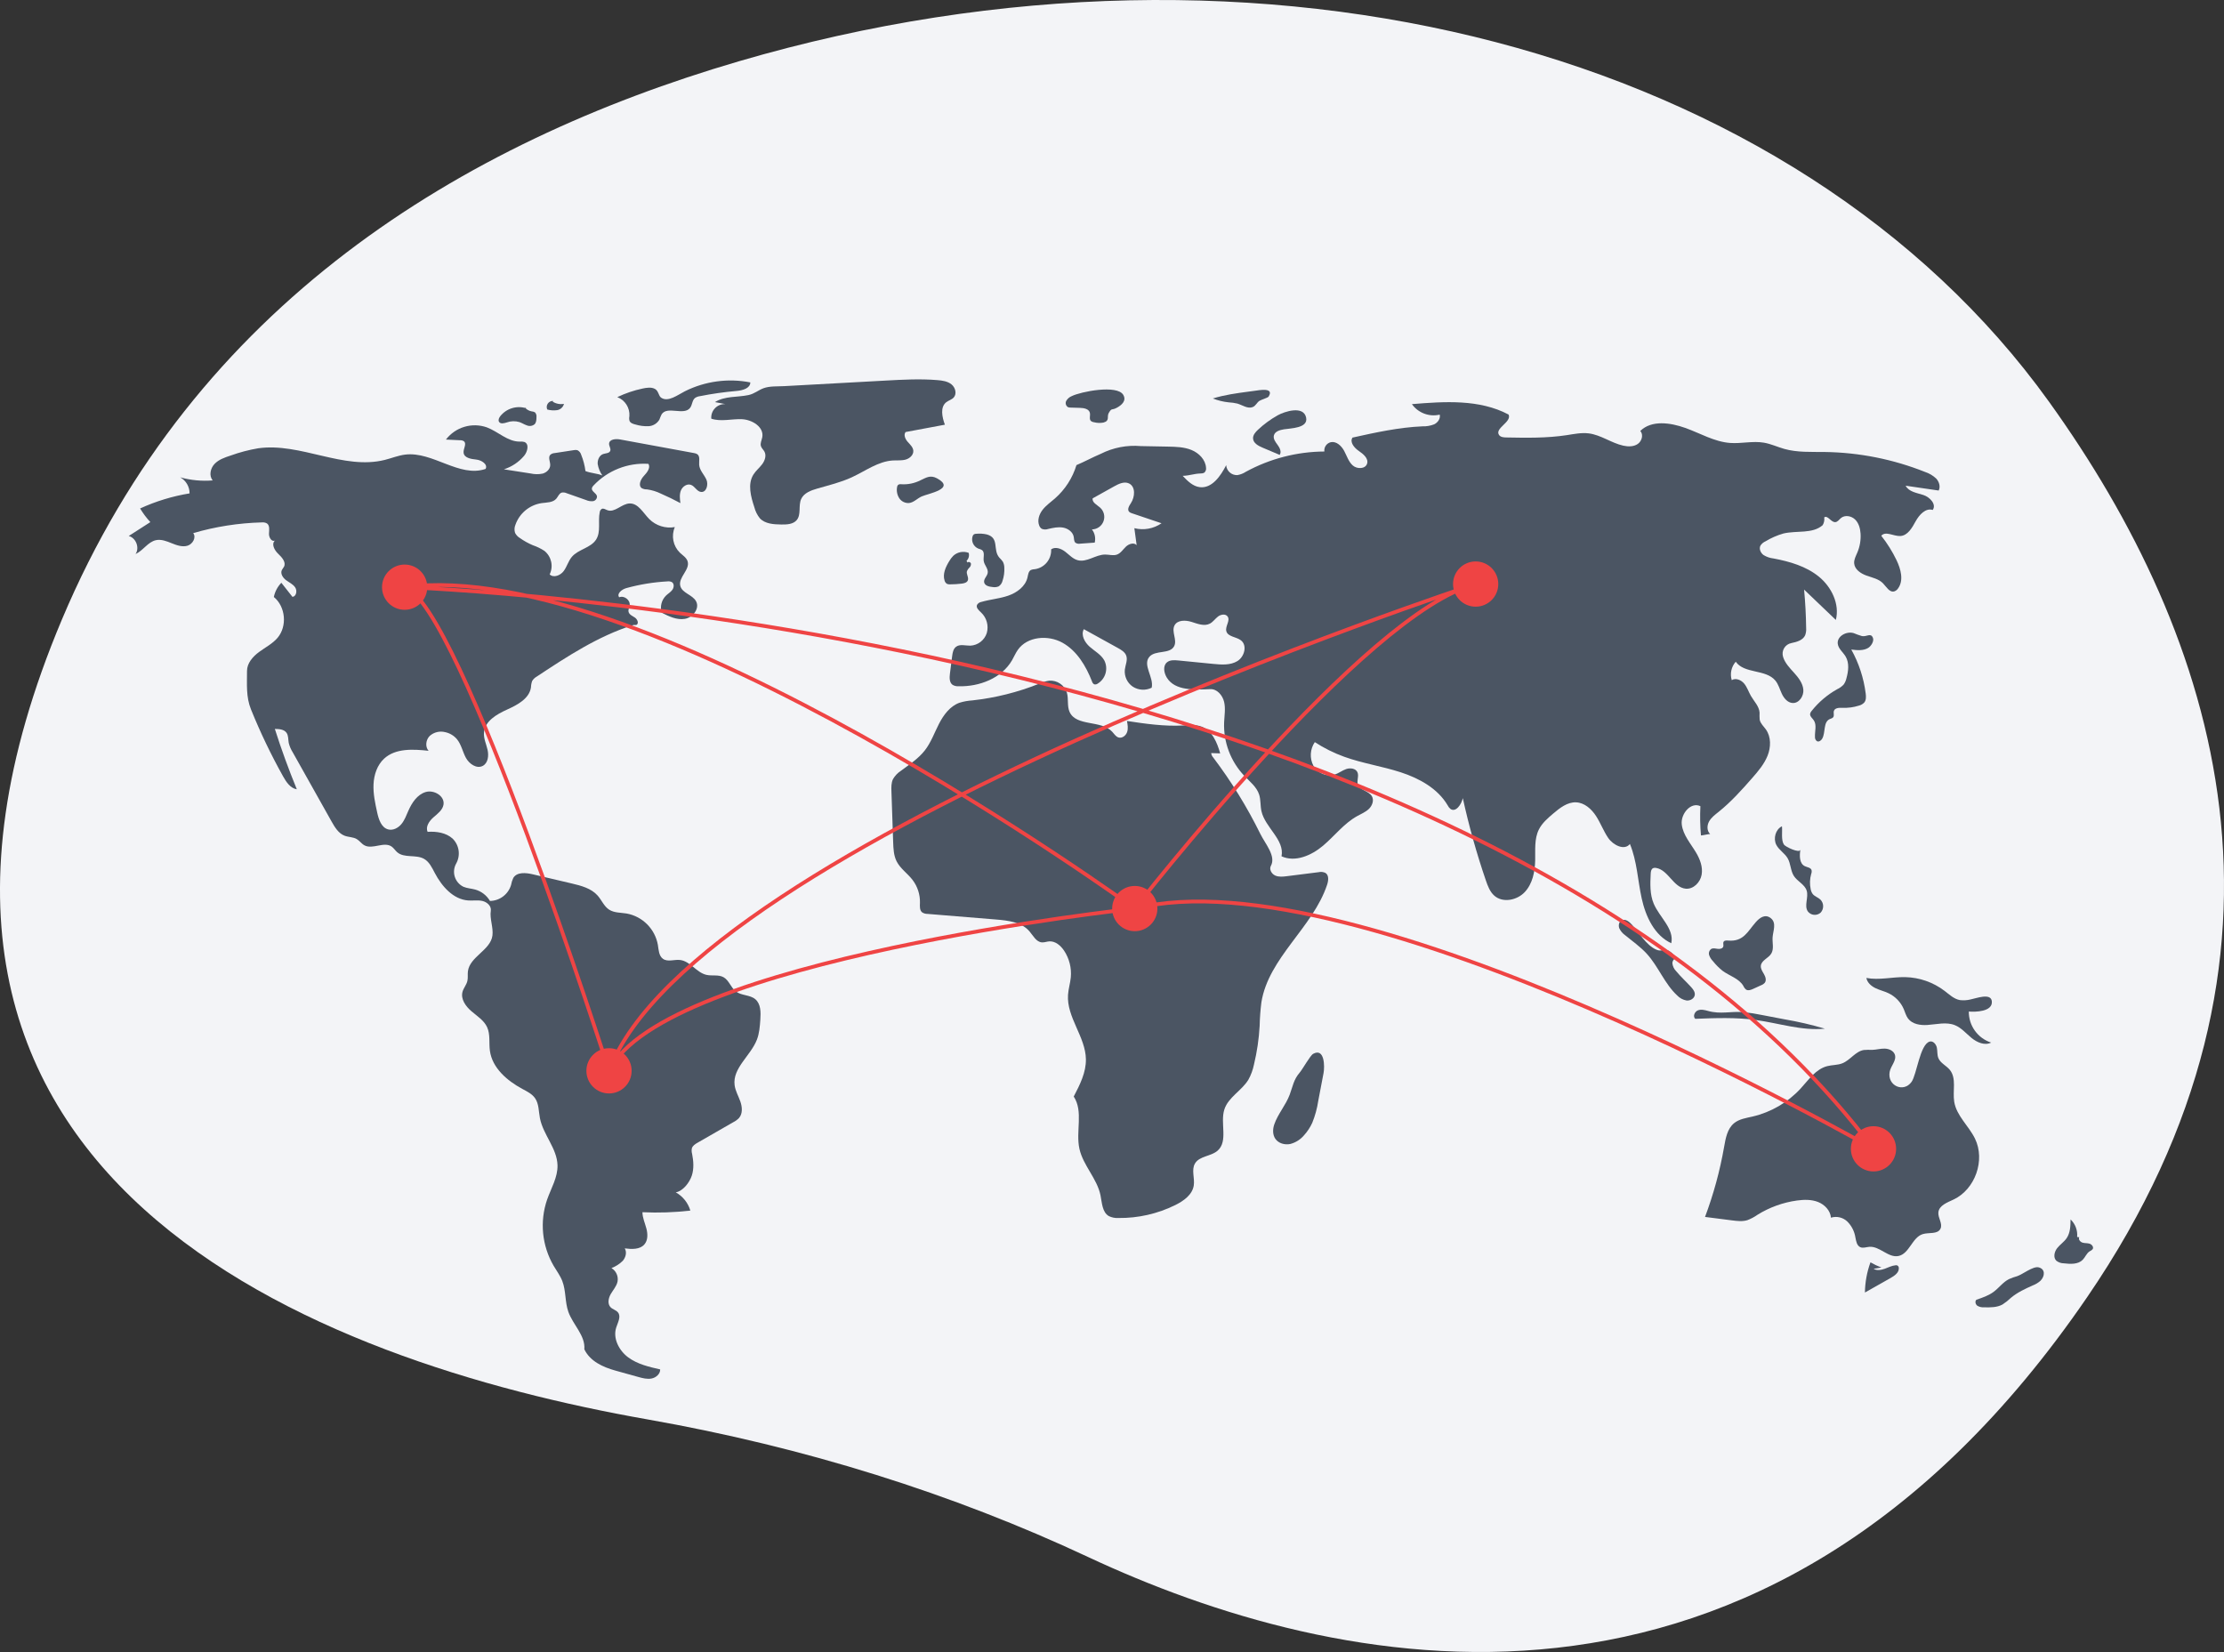
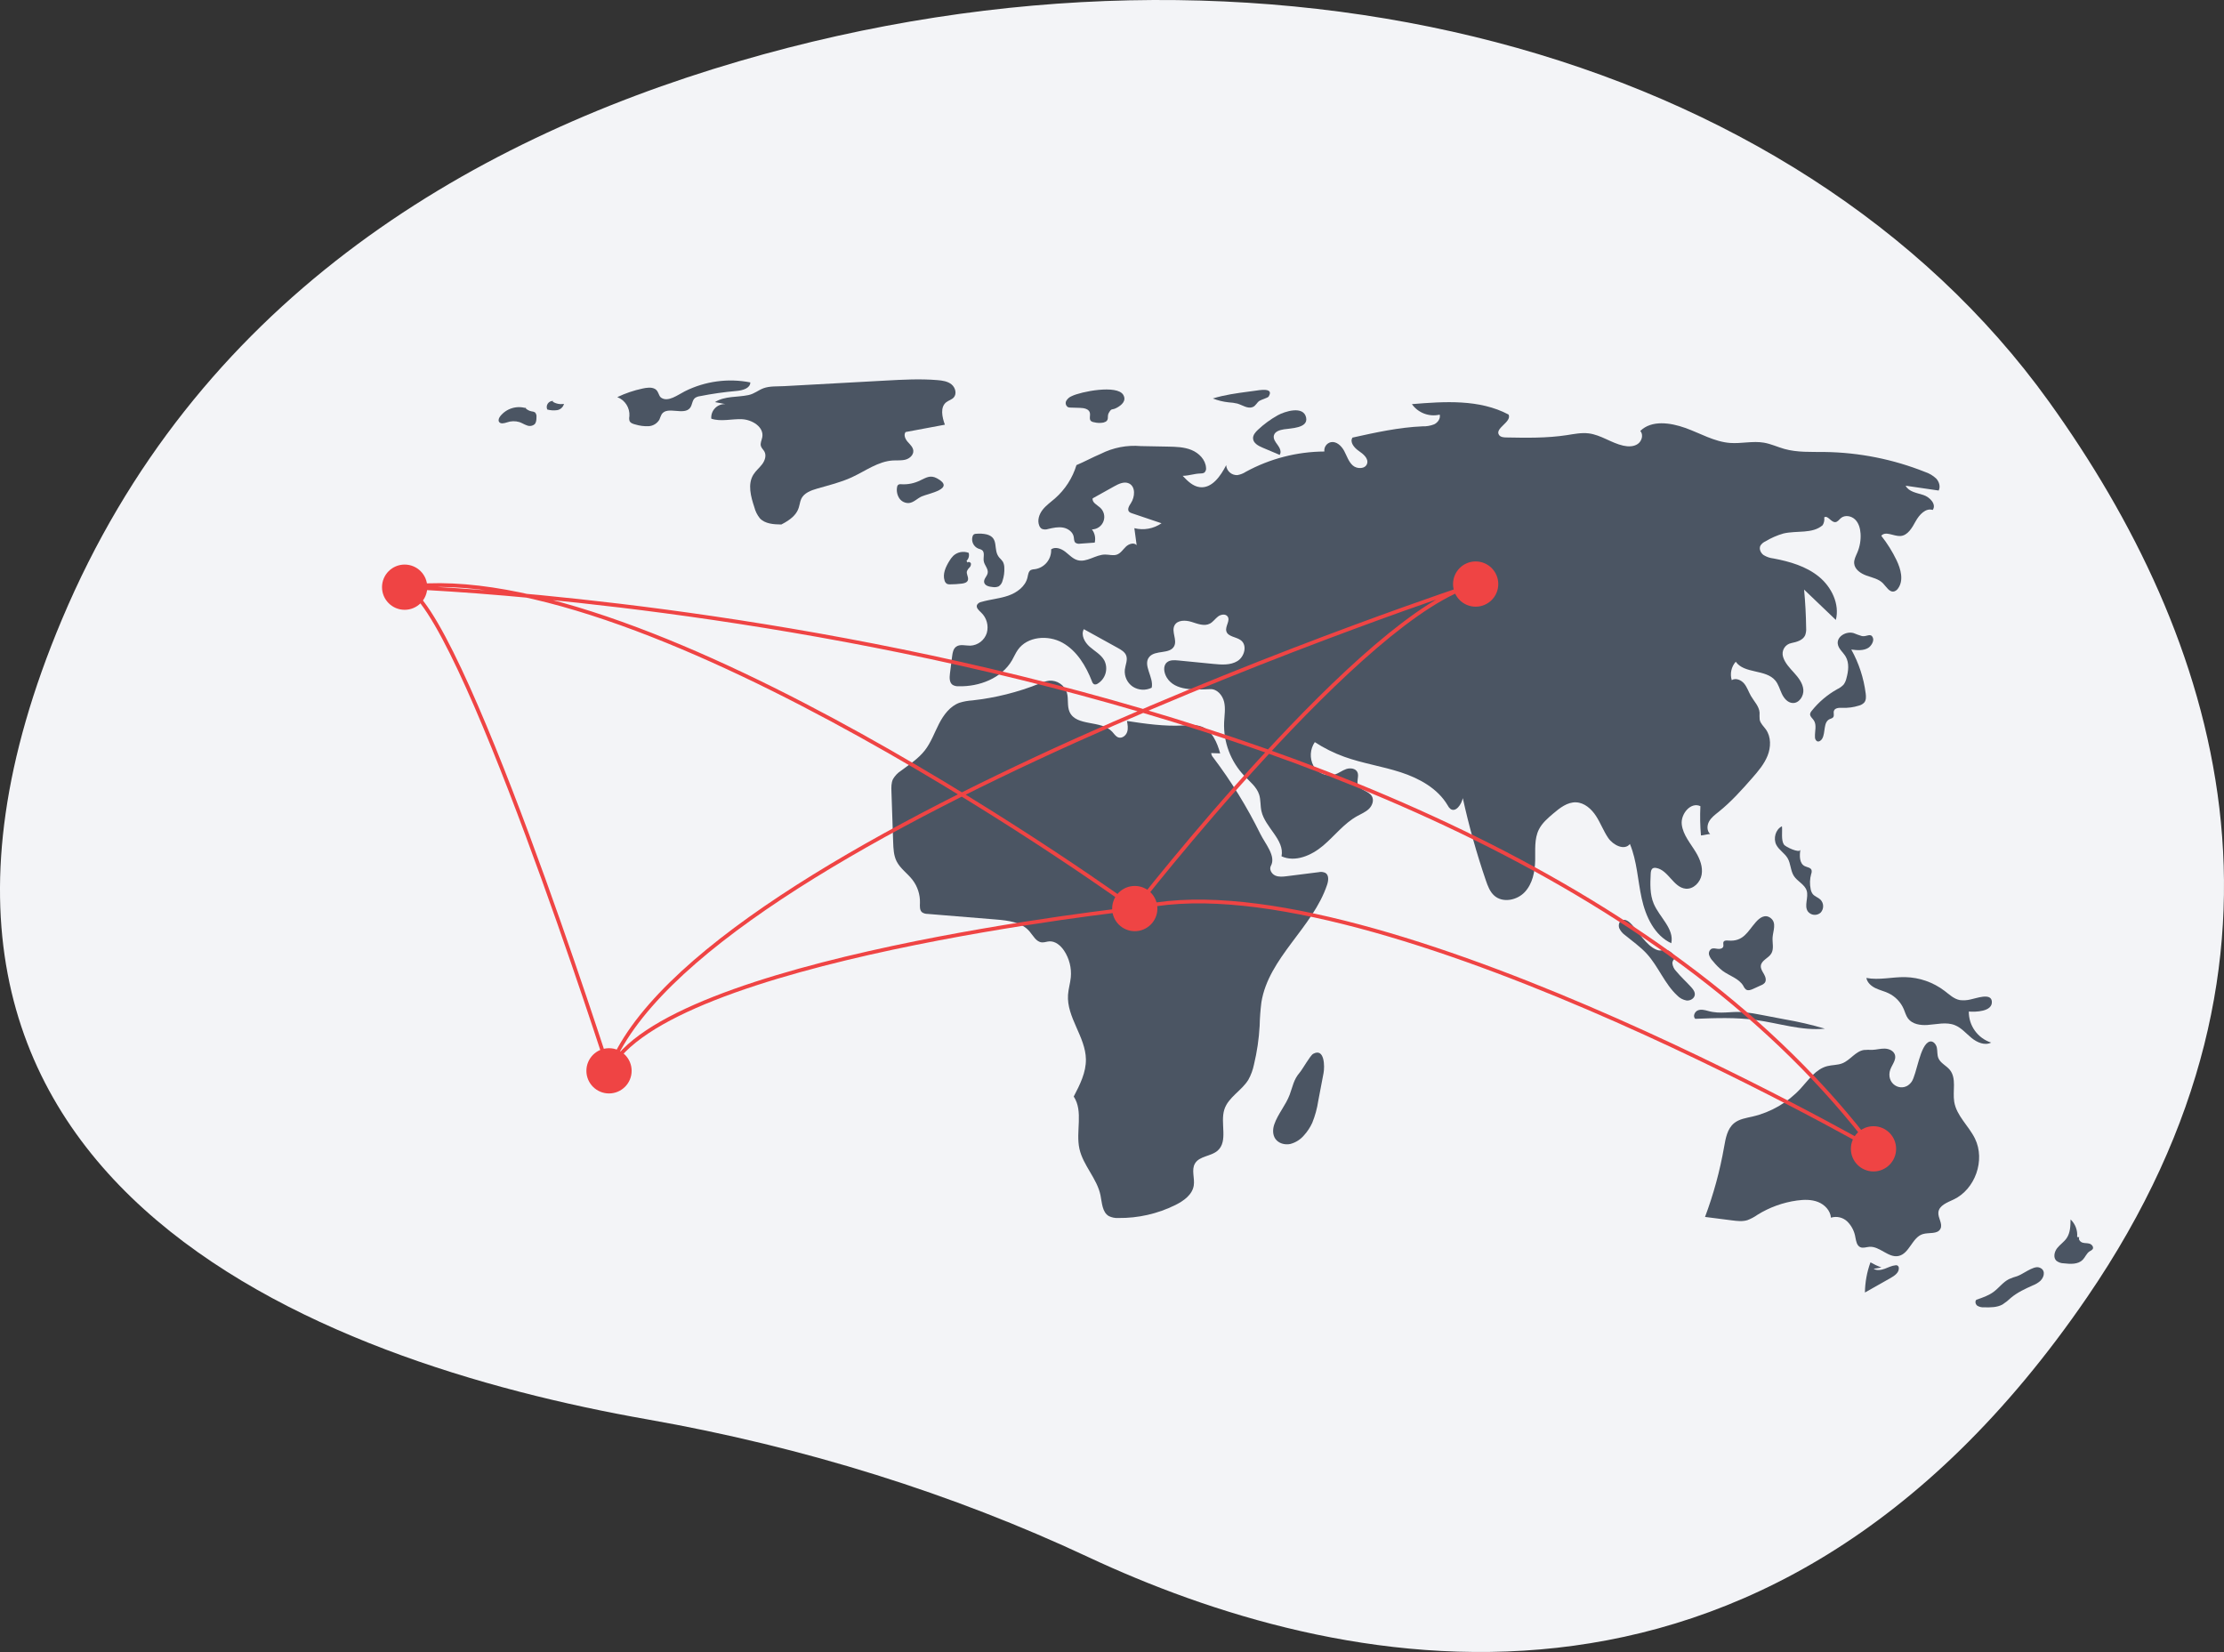
<svg xmlns="http://www.w3.org/2000/svg" version="1.1" viewBox="0 0 1176.606 873.979" width="1176.606" height="873.979">
  <rect x="0" y="0" width="1176.606" height="873.979" fill="#333333" stroke="none" />
  <defs />
  <g id="Canvas_1" stroke="none" fill="none" fill-opacity="1" stroke-opacity="1" stroke-dasharray="none">
    <title>Canvas 1</title>
    <g id="Canvas_1_Layer_1">
      <title>Layer 1</title>
      <g id="Graphic_2">
        <path d="M 1083.967 212.452 C 950.424 26.622 668.322 -48.759 390.883 32.428 C 244.21 75.349 102.79 161.348 32.705 327.869 C -92.578 625.544 170.47 720.614 342.475 750.914 C 425.648 765.565 503.982 790.176 575.564 823.684 C 704.348 883.969 932.303 937.387 1104.197 686.275 C 1228.785 504.269 1172.919 336.233 1083.967 212.452 Z" fill="#f3f4f7" />
      </g>
      <g id="Graphic_3">
-         <path d="M 309.732 249.217 C 309.358 246.264 308.603 243.372 307.484 240.613 C 307.196 239.558 306.477 238.673 305.504 238.174 C 304.861 238.007 304.186 237.999 303.54 238.152 L 293.452 239.696 C 292.608 239.734 291.8 240.048 291.151 240.59 C 289.837 241.972 291.131 244.196 291.09 246.103 C 291.045 248.246 289.141 249.986 287.075 250.562 C 284.967 250.988 282.793 250.961 280.696 250.483 L 266.591 248.291 C 270.745 246.964 274.442 244.497 277.261 241.17 C 279.117 238.971 280.105 234.866 277.422 233.824 C 276.625 233.606 275.794 233.539 274.973 233.628 C 268.582 233.677 263.553 228.342 257.57 226.095 C 249.716 223.335 240.977 225.94 235.916 232.55 L 243.43 232.912 C 244.137 232.873 244.838 233.06 245.431 233.446 C 247.078 234.799 245.031 237.398 245.263 239.516 C 245.564 242.269 249.219 242.856 251.974 243.135 C 254.729 243.413 258.224 245.651 256.898 248.083 C 243.052 252.852 228.961 238.759 214.419 240.494 C 210.739 240.933 207.264 242.379 203.67 243.288 C 181.719 248.842 159.026 234.024 136.602 237.162 C 131.617 238.012 126.718 239.304 121.962 241.023 C 118.91 242.025 115.727 243.108 113.509 245.432 C 111.292 247.756 110.448 251.731 112.548 254.161 C 106.758 254.638 100.929 254.084 95.333 252.524 C 98.415 254.238 100.317 257.498 100.291 261.025 C 91.251 262.499 82.449 265.183 74.124 269.003 C 75.678 271.587 77.493 274.005 79.54 276.218 L 68.095 283.571 C 71.962 284.546 73.961 289.818 71.712 293.111 C 75.721 291.328 78.206 286.713 82.494 285.778 C 85.303 285.165 88.161 286.314 90.825 287.393 C 93.49 288.473 96.418 289.519 99.177 288.709 C 101.935 287.899 103.97 284.323 102.217 282.044 C 114.007 278.604 126.192 276.7 138.47 276.38 C 139.417 276.261 140.378 276.443 141.215 276.901 C 142.814 278.01 142.393 280.405 142.307 282.348 C 142.221 284.291 143.736 286.845 145.472 285.969 C 143.429 287.741 145.176 291.077 147.136 292.94 C 149.097 294.804 151.46 297.375 150.259 299.798 C 149.946 300.431 149.415 300.937 149.113 301.575 C 148.224 303.46 149.636 305.656 151.302 306.907 C 152.968 308.159 155.009 309.033 156.167 310.766 C 157.324 312.498 156.798 315.531 154.729 315.773 L 148.847 308.305 C 146.837 310.389 145.459 313 144.873 315.835 C 151.111 320.934 152.049 331.313 146.827 337.448 C 144.158 340.583 140.363 342.489 137.051 344.934 C 133.738 347.38 130.674 350.862 130.682 354.979 C 130.696 362.092 130.115 368.7 132.78 375.295 C 137.696 387.455 143.37 399.295 149.771 410.743 C 151.452 413.749 153.624 417.044 157.029 417.561 C 152.726 407.085 148.852 396.446 145.408 385.644 C 147.651 385.653 150.244 385.831 151.559 387.648 C 152.648 389.153 152.414 391.2 152.752 393.026 C 153.183 394.796 153.9 396.483 154.877 398.021 L 175.426 434.625 C 177.13 437.66 179.084 440.917 182.339 442.146 C 184.421 442.932 186.829 442.784 188.745 443.915 C 190.247 444.801 191.258 446.375 192.789 447.21 C 197.118 449.572 203.138 445.043 207.183 447.862 C 208.34 448.669 209.076 449.949 210.142 450.872 C 213.878 454.108 220.007 451.943 224.32 454.357 C 227.1 455.913 228.541 459.024 230.023 461.843 C 233.737 468.905 239.747 475.824 247.706 476.386 C 250.206 476.563 252.76 476.089 255.204 476.645 C 257.648 477.201 260.054 479.334 259.661 481.809 C 258.989 486.053 261.086 490.701 260.522 494.96 C 259.497 502.72 248.49 506.13 247.545 513.899 C 247.338 515.601 247.662 517.357 247.257 519.022 C 246.76 521.063 245.228 522.724 244.683 524.753 C 243.651 528.597 246.405 532.423 249.431 535.009 C 252.456 537.595 256.065 539.826 257.719 543.446 C 259.468 547.273 258.609 551.734 259.178 555.903 C 260.419 565.003 268.279 571.75 276.369 576.1 C 278.833 577.425 281.479 578.708 283.075 581.007 C 285.157 584.008 284.949 587.964 285.645 591.55 C 287.347 600.331 294.74 607.567 294.95 616.51 C 295.099 622.866 291.566 628.632 289.455 634.629 C 285.451 646.257 286.711 659.052 292.906 669.675 C 294.485 672.341 296.373 674.855 297.49 677.745 C 299.483 682.902 298.836 688.765 300.674 693.98 C 303.104 700.875 309.78 706.569 309.141 713.852 C 312.172 720.146 318.864 723.238 325.594 725.112 L 337.656 728.469 C 339.965 729.112 342.379 729.76 344.73 729.295 C 347.082 728.829 349.326 726.876 349.266 724.48 C 343.351 723.146 337.246 721.727 332.37 718.123 C 327.495 714.519 324.155 708.1 326.005 702.326 C 326.862 699.649 328.687 696.557 326.952 694.344 C 325.959 693.078 324.142 692.747 323.022 691.591 C 321.274 689.788 321.875 686.76 323.131 684.586 C 324.388 682.412 326.204 680.47 326.71 678.01 C 327.234 675.193 325.952 672.347 323.495 670.873 C 325.731 670.028 327.765 668.723 329.465 667.042 C 331.035 665.249 331.76 662.485 330.525 660.447 C 334.192 660.912 338.522 661.14 340.93 658.334 C 342.852 656.094 342.72 652.745 341.961 649.892 C 341.201 647.039 339.917 644.268 339.877 641.316 C 348.337 641.717 356.816 641.43 365.23 640.457 C 364.013 636.359 361.248 632.897 357.522 630.803 C 361.332 630.158 364.804 625.596 366.008 621.924 C 367.212 618.251 366.905 614.251 366.161 610.459 C 365.875 609.482 365.836 608.45 366.047 607.455 C 366.476 606.088 367.819 605.253 369.062 604.539 L 387.976 593.677 C 389.105 593.111 390.128 592.356 391.001 591.444 C 392.983 589.116 392.689 585.602 391.674 582.719 C 390.66 579.835 389.034 577.123 388.644 574.091 C 387.474 565.024 397.181 558.518 400.457 549.982 C 401.743 546.633 402.005 542.991 402.253 539.412 C 402.521 535.568 402.54 531.103 399.589 528.625 C 396.759 526.251 392.338 526.78 389.377 524.571 C 386.663 522.546 385.726 518.613 382.761 516.977 C 380.068 515.492 376.691 516.437 373.696 515.738 C 368.423 514.508 365.104 508.43 359.718 507.867 C 356.679 507.55 353.24 509.035 350.749 507.265 C 348.555 505.706 348.467 502.572 348.049 499.912 C 346.55 491.446 339.935 484.811 331.474 483.284 C 328.341 482.781 324.931 482.972 322.265 481.25 C 319.566 479.507 318.329 476.243 316.209 473.828 C 312.792 469.937 307.41 468.554 302.369 467.369 L 281.863 462.548 C 278.223 461.693 273.531 461.239 271.578 464.428 C 271 465.642 270.59 466.929 270.361 468.254 C 268.86 473.172 264.358 476.56 259.217 476.642 C 257.498 473.711 254.714 471.557 251.445 470.629 C 249.366 470.05 247.14 469.985 245.157 469.133 C 242.974 468.067 241.327 466.15 240.602 463.832 C 239.877 461.514 240.138 458.999 241.325 456.88 C 243.755 452.553 242.985 447.134 239.446 443.655 C 235.959 440.524 230.914 439.768 226.238 440.081 C 225.014 437.409 227.061 434.394 229.268 432.452 C 231.475 430.51 234.154 428.601 234.635 425.701 C 235.39 421.14 229.57 417.675 225.151 419.036 C 220.732 420.396 217.912 424.688 216.047 428.919 C 214.977 431.347 214.068 433.903 212.38 435.95 C 210.693 437.997 207.976 439.463 205.405 438.806 C 201.767 437.876 200.361 433.553 199.556 429.884 C 198.475 424.962 197.389 419.972 197.615 414.938 C 197.841 409.905 199.538 404.736 203.25 401.328 C 209.299 395.775 218.578 396.319 226.742 397.205 C 224.813 395.032 225.29 391.37 227.353 389.325 C 229.565 387.36 232.604 386.613 235.474 387.33 C 237.934 387.842 240.15 389.167 241.765 391.091 C 244.085 393.92 244.745 397.738 246.498 400.949 C 248.252 404.159 252.194 406.897 255.422 405.175 C 258.209 403.687 258.651 399.822 257.958 396.74 C 257.264 393.657 255.79 390.66 256.042 387.51 C 256.521 381.501 262.751 377.883 268.248 375.408 C 273.745 372.933 280.04 369.605 280.911 363.639 C 280.941 362.471 281.161 361.316 281.563 360.219 C 282.173 359.25 283.02 358.453 284.025 357.904 C 300.069 347.301 316.379 336.569 334.717 330.776 C 335.671 330.474 335.783 330.809 336.755 330.573 C 338.116 329.786 337.214 327.611 335.91 326.734 C 334.605 325.858 332.861 325.186 332.53 323.65 C 332.287 322.52 332.952 321.411 333.125 320.269 C 333.55 317.462 330.192 314.87 327.584 315.992 C 326.111 314.042 329.026 311.775 331.383 311.126 C 338.46 309.178 345.724 307.992 353.053 307.586 C 353.899 307.452 354.765 307.599 355.519 308.005 C 356.75 308.858 356.592 310.814 355.72 312.031 C 354.848 313.248 353.491 314.012 352.404 315.042 C 349.983 317.401 349.077 320.911 350.056 324.147 C 353.882 326.093 358.041 328.096 362.279 327.411 C 366.516 326.725 370.277 321.964 368.285 318.162 C 366.431 314.621 360.859 313.822 359.901 309.941 C 358.779 305.397 365.211 301.356 363.762 296.906 C 363.128 294.956 361.185 293.809 359.694 292.402 C 356.091 288.87 355.028 283.486 357.02 278.85 C 352.093 279.717 347.051 278.139 343.497 274.619 C 340.263 271.354 337.682 266.205 333.089 266.351 C 328.875 266.485 325.244 271.402 321.303 269.902 C 320.333 269.533 319.311 268.782 318.372 269.222 C 317.748 269.627 317.345 270.296 317.278 271.037 C 316.277 275.825 318 281.281 315.39 285.419 C 312.55 289.922 305.981 290.546 302.538 294.606 C 300.669 296.81 299.945 299.78 298.227 302.104 C 296.51 304.428 292.863 305.905 290.802 303.88 C 292.888 299.591 291.735 294.429 288.022 291.435 C 286.108 290.186 284.044 289.183 281.88 288.448 C 279.462 287.424 277.162 286.142 275.02 284.624 C 273.946 283.977 273.074 283.044 272.501 281.929 C 272.047 280.534 272.108 279.022 272.673 277.668 C 274.804 271.559 280.143 267.134 286.54 266.174 C 289.285 265.8 292.48 265.932 294.296 263.841 C 295.258 262.734 295.762 261.061 297.157 260.611 C 298.049 260.432 298.976 260.546 299.798 260.937 L 310.043 264.543 C 311.187 265.059 312.445 265.267 313.693 265.147 C 314.977 264.974 315.91 263.839 315.833 262.546 C 315.505 260.845 312.887 260.028 313.126 258.312 C 313.259 257.756 313.558 257.253 313.983 256.871 C 321.469 248.903 332.124 244.695 343.034 245.398 C 344.328 247.522 342.282 250.037 340.581 251.85 C 338.879 253.663 337.512 256.903 339.57 258.298 C 340.413 258.729 341.351 258.94 342.297 258.913 C 344.82 259.254 347.271 259.998 349.558 261.115 C 353.099 262.656 356.571 264.341 359.975 266.172 C 359.675 263.927 359.388 261.563 360.238 259.464 C 361.089 257.365 363.507 255.719 365.62 256.536 C 367.655 257.324 368.699 260.019 370.868 260.266 C 373.76 260.595 374.902 256.322 373.693 253.673 C 372.485 251.024 370.093 248.806 369.893 245.901 C 369.759 243.942 370.504 241.511 368.939 240.325 C 368.382 239.969 367.75 239.747 367.092 239.677 L 328.008 232.485 C 325.687 232.058 322.334 232.385 322.231 234.743 C 322.174 236.059 323.349 237.361 322.829 238.571 C 322.273 239.862 320.447 239.744 319.118 240.201 C 317.055 240.91 316.019 243.359 316.218 245.532 C 316.58 247.69 317.416 249.742 318.666 251.539 C 316.123 250.476 312.274 250.281 309.732 249.217 Z" fill="#4b5563" />
-       </g>
+         </g>
      <g id="Graphic_4">
        <path d="M 278.547 216.04 C 273.498 214.369 267.944 216.033 264.644 220.204 C 264.001 221.051 263.46 222.219 263.999 223.137 C 264.772 224.452 266.74 223.932 268.191 223.462 C 270.323 222.7 272.645 222.644 274.811 223.304 C 276.174 223.772 277.393 224.598 278.761 225.049 C 280.119 225.616 281.679 225.388 282.817 224.456 C 283.756 223.498 283.815 222.009 283.817 220.667 C 283.949 219.758 283.663 218.838 283.04 218.163 C 282.493 217.846 281.877 217.664 281.245 217.632 C 279.829 217.37 278.549 216.622 277.625 215.517" fill="#4b5563" />
      </g>
      <g id="Graphic_5">
        <path d="M 292.64 212.116 C 291.518 212.055 290.446 212.583 289.81 213.509 C 289.174 214.435 289.068 215.626 289.528 216.651 C 291.222 217.113 292.991 217.228 294.731 216.99 C 296.505 216.714 297.94 215.399 298.368 213.656 C 296.32 214.028 294.206 213.625 292.44 212.524" fill="#4b5563" />
      </g>
      <g id="Graphic_6">
        <path d="M 339.923 205.563 C 335.313 206.543 330.834 208.065 326.581 210.095 C 330.697 211.678 333.296 215.765 332.983 220.164 C 332.803 220.987 332.824 221.84 333.044 222.653 C 333.534 223.841 334.954 224.287 336.202 224.592 C 338.445 225.274 340.787 225.573 343.129 225.476 C 345.51 225.351 347.666 224.034 348.863 221.972 C 349.202 221.009 349.601 220.068 350.055 219.154 C 353.048 214.596 361.937 220.107 365.149 215.702 C 366.281 214.151 366.177 211.815 367.653 210.586 C 368.416 210.05 369.3 209.713 370.226 209.604 C 376.687 208.32 383.213 207.391 389.775 206.82 C 392.884 206.549 396.936 205.433 396.962 202.312 C 385.251 200.012 373.108 201.645 362.421 206.958 C 358.571 208.887 353.478 212.944 349.769 210.387 C 348.38 209.43 348.449 206.852 346.538 205.775 C 344.584 204.675 341.997 205.122 339.923 205.563 Z" fill="#4b5563" />
      </g>
      <g id="Graphic_7">
-         <path d="M 378.222 212.725 L 383.719 213.782 C 381.672 213.691 379.685 214.486 378.266 215.964 C 376.847 217.442 376.132 219.46 376.306 221.502 C 381.454 223.221 387.067 221.548 392.49 221.776 C 397.913 222.005 404.222 225.879 403.297 231.227 C 403.017 232.844 402.082 234.46 402.568 236.028 C 402.909 237.127 403.878 237.906 404.425 238.918 C 405.564 241.027 404.654 243.694 403.214 245.611 C 401.775 247.528 399.841 249.057 398.578 251.094 C 395.436 256.161 397.221 262.711 399.092 268.371 C 399.634 270.51 400.633 272.506 402.021 274.22 C 404.794 277.168 409.313 277.425 413.36 277.484 C 416.305 277.527 419.679 277.381 421.542 275.099 C 423.974 272.12 422.273 267.471 423.874 263.974 C 425.328 260.799 429.033 259.436 432.389 258.47 C 438.539 256.7 444.805 255.195 450.618 252.521 C 457.837 249.201 464.584 244.026 472.518 243.599 C 474.744 243.479 477.025 243.742 479.169 243.132 C 481.313 242.522 483.35 240.668 483.187 238.445 C 483.049 236.545 481.442 235.15 480.186 233.718 C 478.93 232.286 477.944 230.084 479.098 228.569 L 499.894 224.685 C 498.42 220.667 497.272 215.376 500.659 212.761 C 501.882 211.818 503.518 211.441 504.559 210.3 C 506.332 208.356 505.44 205.007 503.393 203.354 C 501.346 201.7 498.577 201.317 495.955 201.099 C 486.836 200.341 477.665 200.842 468.528 201.343 C 450.668 202.322 432.809 203.301 414.949 204.28 C 411.353 204.477 407.202 204.176 403.905 205.402 C 401.113 206.441 399.128 208.347 395.936 209.016 C 390.042 210.253 383.555 209.416 378.222 212.725 Z" fill="#4b5563" />
+         <path d="M 378.222 212.725 L 383.719 213.782 C 381.672 213.691 379.685 214.486 378.266 215.964 C 376.847 217.442 376.132 219.46 376.306 221.502 C 381.454 223.221 387.067 221.548 392.49 221.776 C 397.913 222.005 404.222 225.879 403.297 231.227 C 403.017 232.844 402.082 234.46 402.568 236.028 C 402.909 237.127 403.878 237.906 404.425 238.918 C 405.564 241.027 404.654 243.694 403.214 245.611 C 401.775 247.528 399.841 249.057 398.578 251.094 C 395.436 256.161 397.221 262.711 399.092 268.371 C 399.634 270.51 400.633 272.506 402.021 274.22 C 404.794 277.168 409.313 277.425 413.36 277.484 C 423.974 272.12 422.273 267.471 423.874 263.974 C 425.328 260.799 429.033 259.436 432.389 258.47 C 438.539 256.7 444.805 255.195 450.618 252.521 C 457.837 249.201 464.584 244.026 472.518 243.599 C 474.744 243.479 477.025 243.742 479.169 243.132 C 481.313 242.522 483.35 240.668 483.187 238.445 C 483.049 236.545 481.442 235.15 480.186 233.718 C 478.93 232.286 477.944 230.084 479.098 228.569 L 499.894 224.685 C 498.42 220.667 497.272 215.376 500.659 212.761 C 501.882 211.818 503.518 211.441 504.559 210.3 C 506.332 208.356 505.44 205.007 503.393 203.354 C 501.346 201.7 498.577 201.317 495.955 201.099 C 486.836 200.341 477.665 200.842 468.528 201.343 C 450.668 202.322 432.809 203.301 414.949 204.28 C 411.353 204.477 407.202 204.176 403.905 205.402 C 401.113 206.441 399.128 208.347 395.936 209.016 C 390.042 210.253 383.555 209.416 378.222 212.725 Z" fill="#4b5563" />
      </g>
      <g id="Graphic_8">
        <path d="M 476.707 256.178 C 476.146 256.09 475.573 256.22 475.106 256.541 C 474.797 256.881 474.614 257.317 474.585 257.775 C 474.231 259.799 474.653 261.882 475.769 263.608 C 476.926 265.331 478.928 266.291 480.997 266.114 C 483.472 265.798 485.297 263.687 487.572 262.656 C 491.08 261.069 505.975 258.596 495.671 253.029 C 492.12 251.11 489.826 252.804 487.027 254.067 C 483.843 255.696 480.275 256.426 476.707 256.178 Z" fill="#4b5563" />
      </g>
      <g id="Graphic_9">
        <path d="M 566.956 209.583 C 565.753 210.074 564.747 210.95 564.094 212.074 C 563.469 213.26 563.884 214.726 565.037 215.409 C 565.486 215.572 565.962 215.648 566.44 215.632 L 571.332 215.778 C 573.411 215.84 576.007 216.283 576.565 218.286 C 576.98 219.773 576.052 221.684 577.172 222.746 C 577.652 223.119 578.23 223.344 578.836 223.395 C 580.447 223.809 582.13 223.864 583.765 223.555 C 587.325 222.6 585.454 220.427 586.575 218.493 C 588.291 215.533 587.994 217.325 591.016 215.628 C 593.248 214.376 596.133 212.103 594.27 208.91 C 591.03 203.358 571.737 207.197 566.956 209.583 Z" fill="#4b5563" />
      </g>
      <g id="Graphic_10">
        <path d="M 663.515 206.791 L 660.674 207.17 C 654.269 208.025 647.826 208.888 641.657 210.811 C 644.327 211.867 647.129 212.555 649.985 212.855 C 651.558 212.932 653.119 213.154 654.651 213.518 C 657.376 214.33 660.122 216.424 662.755 215.351 C 664.387 214.686 664.92 212.986 666.272 212.085 C 667.206 211.463 670.747 210.457 671.143 209.829 C 674.343 204.754 665.975 206.463 663.515 206.791 Z" fill="#4b5563" />
      </g>
      <g id="Graphic_11">
        <path d="M 675.989 219.702 C 672.195 221.824 668.674 224.402 665.506 227.379 C 664.171 228.634 662.808 230.194 662.929 232.022 C 663.09 234.452 665.678 235.861 667.92 236.81 L 677.001 240.655 C 678.103 239.102 677.094 236.959 675.956 235.433 C 674.817 233.907 673.464 232.141 673.967 230.305 C 674.541 228.21 677.096 227.496 679.239 227.135 C 682.729 226.547 692.146 226.594 691.015 220.968 C 689.681 214.339 679.493 217.743 675.989 219.702 Z" fill="#4b5563" />
      </g>
      <g id="Graphic_12">
        <path d="M 674.163 594.829 C 673.298 597.332 673.216 600.281 674.712 602.466 C 676.39 604.918 679.748 605.832 682.654 605.21 C 685.547 604.44 688.126 602.782 690.027 600.469 C 691.766 598.532 693.197 596.338 694.269 593.965 C 695.765 590.268 696.82 586.407 697.412 582.463 L 700.232 567.659 C 700.862 564.35 700.837 554.207 694.756 557.512 C 693.095 558.414 689.249 565.543 687.508 567.564 C 684.37 571.208 683.955 574.743 682.303 579.156 C 680.234 584.685 676.076 589.292 674.163 594.829 Z" fill="#4b5563" />
      </g>
      <g id="Graphic_13">
        <path d="M 995.345 670.587 C 993.355 669.81 991.424 668.891 989.567 667.836 C 987.704 672.956 986.714 678.353 986.637 683.801 L 1000.253 676.096 C 1002.302 674.937 1004.623 673.326 1004.579 670.973 C 1004.617 670.381 1004.328 669.816 1003.826 669.5 C 1003.524 669.378 1003.194 669.34 1002.872 669.388 C 1000.853 669.556 999.012 670.549 997.107 671.24 C 995.202 671.931 992.976 672.296 991.228 671.271" fill="#4b5563" />
      </g>
      <g id="Graphic_14">
        <path d="M 1067.172 675.161 C 1065.677 675.568 1064.217 676.092 1062.805 676.728 C 1059.681 678.318 1057.555 681.337 1054.743 683.431 C 1052.053 685.435 1048.813 686.535 1045.634 687.605 C 1044.698 688.432 1045.128 690.097 1046.143 690.823 C 1047.235 691.444 1048.487 691.726 1049.74 691.631 C 1053.043 691.704 1056.523 691.736 1059.417 690.141 C 1061.047 689.083 1062.573 687.872 1063.973 686.524 C 1067.356 683.702 1071.419 681.839 1075.44 680.039 C 1076.904 679.487 1078.258 678.678 1079.437 677.65 C 1081.964 675.16 1082.142 671.319 1078.498 670.472 C 1075.554 669.787 1069.975 674.254 1067.172 675.161 Z" fill="#4b5563" />
      </g>
      <g id="Graphic_15">
        <path d="M 1098.908 654.43 C 1099.239 650.959 1097.958 647.528 1095.433 645.124 C 1095.395 648.551 1095.291 652.203 1093.363 655.037 C 1091.99 657.057 1089.836 658.421 1088.331 660.345 C 1086.826 662.269 1086.159 665.318 1087.924 667.006 C 1089.052 667.864 1090.426 668.338 1091.844 668.356 C 1095.358 668.769 1099.425 669 1101.889 666.462 C 1103.234 665.076 1103.889 663.024 1105.529 662.005 C 1106.14 661.749 1106.686 661.358 1107.126 660.862 C 1107.804 659.785 1106.727 658.366 1105.516 657.978 C 1104.304 657.59 1102.969 657.773 1101.751 657.404 C 1100.534 657.036 1099.417 655.667 1100.041 654.558" fill="#4b5563" />
      </g>
      <g id="Graphic_16">
        <path d="M 1042.503 528.759 C 1040.659 529.208 1038.75 529.32 1036.867 529.092 C 1033.739 528.516 1031.304 526.159 1028.779 524.226 C 1022.775 519.654 1015.477 517.105 1007.933 516.942 C 1001.071 516.813 994.144 518.672 987.404 517.375 C 987.844 519.824 989.94 521.661 992.176 522.753 C 994.413 523.845 996.881 524.394 999.128 525.464 C 1002.726 527.194 1005.58 530.163 1007.167 533.827 C 1007.89 535.517 1008.346 537.355 1009.442 538.83 C 1011.683 541.845 1015.93 542.507 1019.678 542.26 C 1024.564 541.939 1029.668 540.533 1034.215 542.354 C 1037.693 543.747 1040.182 546.791 1043.086 549.158 C 1045.989 551.525 1050.08 553.281 1053.414 551.574 C 1046.305 549.272 1041.519 542.615 1041.6 535.144 C 1044.87 535.444 1054.29 535.328 1053.783 529.771 C 1053.353 525.062 1045.311 528.251 1042.503 528.759 Z" fill="#4b5563" />
      </g>
      <g id="Graphic_17">
        <path d="M 999.72 567.076 C 1000.3 563.891 1003.476 561.079 1002.487 557.997 C 1001.803 555.865 999.331 554.812 997.093 554.76 C 994.855 554.707 992.656 555.374 990.418 555.437 C 988.961 555.359 987.501 555.38 986.047 555.499 C 981.605 556.229 978.867 560.885 974.68 562.541 C 972.134 563.548 969.274 563.355 966.627 564.051 C 960.617 565.631 956.814 571.31 952.613 575.889 C 945.825 583.254 936.982 588.411 927.229 590.692 C 923.812 591.484 920.139 591.99 917.423 594.209 C 913.826 597.148 912.94 602.186 912.14 606.762 C 909.929 619.398 906.551 631.801 902.047 643.812 L 916.318 645.635 C 919.031 645.981 921.842 646.32 924.457 645.516 C 926.356 644.8 928.155 643.841 929.81 642.665 C 936.165 638.719 943.279 636.151 950.689 635.128 C 954.426 634.615 958.344 634.521 961.851 635.91 C 965.358 637.299 968.367 640.449 968.661 644.21 C 971.751 643.248 975.119 644.068 977.423 646.341 C 979.657 648.618 981.121 651.539 981.606 654.692 C 981.982 656.644 982.358 658.983 984.17 659.802 C 985.648 660.471 987.343 659.751 988.96 659.622 C 994.447 659.183 998.999 665.58 1004.392 664.478 C 1010.175 663.297 1011.595 654.635 1017.237 652.9 C 1020.478 651.904 1025.024 653.115 1026.575 650.101 C 1027.943 647.444 1025.214 644.378 1025.496 641.403 C 1025.842 637.74 1030.163 636.185 1033.494 634.622 C 1044.978 629.234 1050.428 613.777 1044.863 602.378 C 1041.566 595.624 1035.078 590.307 1033.88 582.887 C 1032.958 577.178 1035.208 570.521 1031.569 566.027 C 1029.717 563.742 1026.582 562.48 1025.48 559.752 C 1024.787 558.035 1025.066 556.087 1024.692 554.274 C 1024.319 552.46 1022.737 550.563 1020.946 551.033 C 1015.747 552.398 1014.088 568.458 1011.305 572.36 C 1007.073 578.292 998.387 574.384 999.72 567.076 Z" fill="#4b5563" />
      </g>
      <g id="Graphic_18">
        <path d="M 903.625 534.827 C 901.849 534.329 899.909 533.838 898.207 534.55 C 896.504 535.262 895.51 537.762 896.876 539.002 C 907.565 538.585 918.319 538.172 928.916 539.623 C 941.126 541.296 953.21 545.438 965.474 544.22 C 958.469 542.153 951.348 540.501 944.148 539.271 L 932.142 536.978 C 928.922 536.303 925.667 535.8 922.393 535.471 C 915.544 534.905 910.36 536.716 903.625 534.827 Z" fill="#4b5563" />
      </g>
      <g id="Graphic_19">
        <path d="M 914.326 497.601 C 913.438 497.527 912.34 497.464 911.88 498.226 C 911.442 498.955 911.944 499.918 911.708 500.736 C 911.386 501.853 909.923 502.138 908.771 501.986 C 907.619 501.834 906.373 501.47 905.352 502.025 C 904.288 502.752 903.832 504.093 904.231 505.317 C 904.649 506.501 905.324 507.577 906.208 508.467 C 907.717 510.37 909.438 512.095 911.335 513.611 C 915.009 516.322 919.986 517.629 922.299 521.565 C 922.626 522.328 923.128 523.004 923.764 523.536 C 924.875 524.24 926.323 523.705 927.519 523.158 L 931.711 521.243 C 932.466 520.971 933.14 520.512 933.671 519.91 C 934.629 518.611 934.04 516.763 933.236 515.363 C 932.433 513.963 931.404 512.514 931.576 510.909 C 931.884 508.048 935.563 506.953 937.076 504.505 C 938.601 502.036 937.608 498.857 937.784 495.961 C 937.99 492.574 940.118 488.168 936.694 485.638 C 933.784 483.487 931.003 485.474 928.914 487.849 C 924.508 492.856 922.425 498.278 914.326 497.601 Z" fill="#4b5563" />
      </g>
      <g id="Graphic_20">
        <path d="M 939.771 446.998 C 941.202 449.739 944.186 451.374 945.747 454.043 C 947.438 456.935 947.246 460.673 949.081 463.476 C 950.963 466.353 954.753 467.88 955.808 471.152 C 956.961 474.724 954.346 479.065 956.431 482.186 C 957.217 483.217 958.399 483.872 959.691 483.991 C 960.982 484.109 962.264 483.681 963.225 482.81 C 965.053 480.82 964.962 477.735 963.019 475.857 C 961.785 474.731 960.012 474.245 958.982 472.93 C 958.445 472.171 958.087 471.301 957.936 470.384 C 957.374 467.739 957.464 464.997 958.198 462.395 C 958.474 461.734 958.544 461.006 958.399 460.305 C 957.935 458.956 956.109 458.861 954.827 458.235 C 951.916 456.814 951.986 452.705 952.495 449.506 C 952.157 451.636 944.569 448.013 943.775 446.807 C 942.196 444.41 943.055 439.786 942.743 437.138 C 939.336 438.78 938.021 443.648 939.771 446.998 Z" fill="#4b5563" />
      </g>
      <g id="Graphic_21">
        <path d="M 863.335 489.16 C 861.934 487.593 859.825 485.953 857.947 486.898 C 856.515 487.619 856.121 489.601 856.682 491.103 C 857.366 492.563 858.419 493.818 859.737 494.745 C 863.65 497.972 867.863 500.885 871.276 504.636 C 877.385 511.348 880.62 520.406 887.264 526.59 C 888.599 528.024 890.367 528.981 892.298 529.314 C 894.233 529.494 896.406 528.256 896.629 526.325 C 896.812 524.734 895.703 523.31 894.62 522.131 C 892.039 519.325 889.214 516.741 886.778 513.808 C 885.652 512.681 884.945 511.205 884.773 509.622 C 884.761 508.043 886.201 506.39 887.731 506.781 C 885.87 506.305 884.49 503.205 881.759 502.622 C 879.476 502.135 878.924 503.548 876.208 502.383 C 871.027 500.161 866.963 493.222 863.335 489.16 Z" fill="#4b5563" />
      </g>
      <g id="Graphic_22">
        <path d="M 985.067 336.514 C 983.581 336.072 982.119 335.55 980.69 334.95 C 976.843 333.796 971.754 336.623 972.266 340.606 C 972.607 343.253 975.07 345.037 976.431 347.333 C 978.448 350.737 977.91 355.055 976.85 358.868 C 976.59 360.048 976.095 361.164 975.394 362.15 C 974.415 363.19 973.245 364.032 971.948 364.629 C 966.753 367.542 962.172 371.434 958.458 376.09 C 958.054 376.52 957.773 377.05 957.643 377.625 C 957.46 378.97 958.811 379.95 959.576 381.072 C 961.274 383.563 960.046 386.916 960.214 389.927 C 960.162 390.792 960.561 391.623 961.269 392.123 C 962.292 392.643 963.505 391.76 964.06 390.755 C 965.9 387.421 964.514 382.068 967.967 380.46 C 968.62 380.156 969.412 380.028 969.847 379.454 C 970.539 378.544 969.872 377.196 970.222 376.108 C 970.748 374.475 972.982 374.401 974.697 374.474 C 977.65 374.597 980.603 374.204 983.421 373.312 C 984.526 373.049 985.531 372.468 986.309 371.64 C 987.341 370.352 987.25 368.52 987.043 366.882 C 986.01 358.717 983.424 350.825 979.424 343.633 C 982.457 344.02 985.757 344.356 988.374 342.775 C 989.84 341.89 991.597 339.243 990.87 337.441 C 989.721 334.592 987.644 336.99 985.067 336.514 Z" fill="#4b5563" />
      </g>
      <g id="Graphic_23">
        <path d="M 596.218 381.42 C 596.581 383.367 596.938 385.417 596.299 387.292 C 595.661 389.167 593.654 390.733 591.759 390.159 C 590.288 389.713 589.439 388.234 588.394 387.106 C 582.586 380.836 569.482 384.466 565.894 376.709 C 564.43 373.543 565.425 369.75 564.426 366.408 C 563.13 362.435 559.312 359.841 555.141 360.1 C 553.291 360.367 551.491 360.905 549.798 361.695 C 538.453 366.238 526.544 369.217 514.396 370.549 C 512.088 370.69 509.804 371.106 507.594 371.787 C 502.606 373.595 499.198 378.219 496.773 382.938 C 494.348 387.657 492.557 392.765 489.306 396.957 C 485.888 401.363 481.099 404.449 476.632 407.786 C 474.912 408.895 473.479 410.397 472.452 412.167 C 471.483 414.156 471.538 416.468 471.613 418.678 L 472.526 445.522 C 472.644 448.975 472.791 452.551 474.336 455.641 C 476.266 459.499 480.078 462.026 482.723 465.435 C 485.422 468.938 486.827 473.265 486.702 477.685 C 486.646 479.462 486.47 481.564 487.854 482.68 C 488.696 483.226 489.681 483.51 490.684 483.494 L 526.996 486.466 C 533.383 486.989 540.462 487.849 544.632 492.715 C 546.6 495.012 548.181 498.315 551.196 498.561 C 552.489 498.667 553.747 498.136 555.041 498.033 C 558.304 497.775 561.17 500.252 562.979 502.98 C 565.717 507.137 566.96 512.103 566.504 517.06 C 566.207 520.172 565.242 523.197 565.034 526.316 C 564.243 538.184 574.304 548.495 574.499 560.387 C 574.613 567.382 571.293 573.918 568.055 580.12 C 573.28 588.036 569.001 598.577 571.082 607.832 C 573.056 616.611 580.376 623.484 582.2 632.296 C 583.035 636.33 583.083 641.295 586.641 643.372 C 588.201 644.133 589.932 644.48 591.665 644.378 C 602.121 644.502 612.458 642.149 621.83 637.511 C 626.229 635.328 630.788 632.07 631.556 627.22 C 632.175 623.309 630.192 618.934 632.21 615.527 C 634.589 611.512 640.684 611.83 644.184 608.743 C 649.863 603.735 645.435 594.183 647.736 586.97 C 649.804 580.485 656.923 577.041 660.452 571.221 C 661.841 568.718 662.837 566.017 663.407 563.212 C 665.023 556.508 666.03 549.672 666.413 542.786 C 666.507 538.602 666.816 534.426 667.337 530.274 C 671.142 506.637 694.511 490.808 702.098 468.1 C 702.822 465.932 703.163 463.043 701.233 461.816 C 700.089 461.27 698.792 461.134 697.559 461.432 L 680.82 463.542 C 678.741 463.804 676.537 464.049 674.628 463.185 C 672.719 462.322 671.35 459.906 672.363 458.072 C 675.206 452.922 669.358 446.415 666.76 441.137 C 659.763 426.927 651.43 413.414 641.875 400.781 C 641.264 400.131 640.88 399.299 640.784 398.412 L 645.535 398.57 C 643.931 392.816 641.285 386.519 635.694 384.414 C 632.544 383.227 629.055 383.638 625.694 383.821 C 616.067 384.347 605.746 382.894 596.218 381.42 Z" fill="#4b5563" />
      </g>
      <g id="Graphic_24">
        <path d="M 625.702 251.745 C 628.221 254.42 631.044 257.256 634.689 257.723 C 641.127 258.546 645.756 251.889 648.703 246.106 C 648.93 249.171 651.556 251.499 654.626 251.357 C 656.216 251.09 657.732 250.497 659.081 249.615 C 671.837 242.645 686.124 238.951 700.66 238.867 C 700.371 236.586 701.851 234.456 704.089 233.931 C 707.045 233.345 709.707 235.9 711.133 238.554 C 712.558 241.208 713.447 244.285 715.712 246.272 C 717.977 248.258 722.363 248.172 723.258 245.295 C 724.116 242.533 721.239 240.177 718.848 238.549 C 716.458 236.92 713.938 233.906 715.548 231.503 C 727.761 228.8 740.05 226.086 752.548 225.549 C 754.675 225.623 756.795 225.258 758.776 224.476 C 760.682 223.541 762.196 221.417 761.684 219.357 C 756.106 220.669 750.288 218.474 746.966 213.806 C 764.307 212.375 782.751 211.155 798.119 219.315 C 799.963 223.274 790.564 226.568 793.079 230.138 C 793.881 231.277 795.488 231.411 796.881 231.437 C 807.56 231.635 818.301 231.829 828.86 230.217 C 832.719 229.628 836.616 228.796 840.49 229.274 C 846.943 230.07 852.462 234.375 858.81 235.779 C 861.394 236.35 864.291 236.369 866.469 234.867 C 868.647 233.364 869.584 229.942 867.799 227.988 C 873.776 222.13 883.696 223.582 891.581 226.387 C 899.467 229.191 906.937 233.714 915.283 234.339 C 921.268 234.787 927.335 233.178 933.249 234.201 C 936.965 234.844 940.424 236.497 944.056 237.513 C 950.925 239.434 958.192 239.028 965.324 239.121 C 983.522 239.366 1001.521 242.942 1018.43 249.673 C 1020.63 250.389 1022.645 251.58 1024.333 253.161 C 1025.907 254.846 1026.709 257.464 1025.652 259.513 L 1008.179 256.96 C 1009.825 260.2 1014.084 260.753 1017.543 261.871 C 1021.002 262.989 1024.588 266.808 1022.509 269.79 C 1018.762 268.597 1015.366 272.344 1013.473 275.791 C 1011.58 279.239 1009.273 283.367 1005.345 283.577 C 1001.829 283.765 997.575 280.771 995.283 283.445 C 998.45 287.44 1001.162 291.775 1003.369 296.371 C 1005.633 301.089 1007.246 307.034 1004.185 311.279 C 1003.704 312.037 1002.973 312.603 1002.119 312.881 C 999.62 313.514 997.995 310.456 996.202 308.602 C 993.943 306.266 990.527 305.605 987.467 304.509 C 984.408 303.414 981.185 301.259 980.946 298.018 C 980.797 296.002 981.862 294.127 982.646 292.264 C 983.964 289.123 984.54 285.72 984.33 282.32 C 984.159 279.585 983.392 276.74 981.427 274.829 C 979.463 272.918 976.071 272.311 973.962 274.062 C 972.979 274.878 972.19 276.185 970.912 276.234 C 968.654 276.32 966.921 272.384 965.104 273.727 C 965.317 275.159 965.02 276.62 964.265 277.855 C 958.845 282.57 950.518 280.575 943.529 282.241 C 940.206 283.192 937.025 284.581 934.069 286.372 C 932.963 286.845 932.022 287.635 931.364 288.642 C 930.492 290.337 931.454 292.508 932.991 293.635 C 934.622 294.635 936.454 295.261 938.356 295.466 C 946.875 297.08 955.519 299.578 962.245 305.05 C 968.972 310.522 973.382 319.568 971.254 327.973 L 954.453 311.92 C 955.091 318.66 955.453 325.42 955.539 332.197 C 955.648 333.521 955.466 334.852 955.007 336.098 C 953.809 338.743 950.563 339.633 947.718 340.217 C 946.118 340.521 944.724 341.494 943.887 342.892 C 943.049 344.289 942.849 345.977 943.336 347.532 C 944.346 350.826 946.866 353.395 949.174 355.954 C 951.481 358.513 953.752 361.422 954.054 364.854 C 954.356 368.287 951.766 372.156 948.329 371.917 C 945.723 371.736 943.789 369.404 942.678 367.04 C 941.566 364.676 940.905 362.042 939.235 360.034 C 934.18 353.954 922.826 356.559 918.298 350.078 C 915.951 352.74 915.149 356.427 916.18 359.824 C 918.286 358.505 921.17 359.73 922.753 361.646 C 924.336 363.563 925.083 366.02 926.326 368.172 C 928.003 371.076 930.673 373.651 930.907 376.997 C 930.845 378.262 930.866 379.53 930.971 380.792 C 931.386 382.819 933.1 384.275 934.288 385.969 C 937.052 389.912 936.916 395.328 935.134 399.802 C 933.352 404.275 930.151 408.013 926.981 411.637 C 921.443 417.967 915.792 424.26 909.227 429.517 C 907.354 431.017 905.354 432.492 904.188 434.589 C 903.021 436.686 902.961 439.63 904.754 441.225 C 903.471 441.289 901.17 441.92 899.888 441.984 C 899.437 436.838 899.338 431.667 899.594 426.507 C 894.532 424.076 889.081 430.586 889.734 436.164 C 890.387 441.742 894.422 446.218 897.294 451.044 C 899.394 454.573 900.955 458.688 900.254 462.734 C 899.553 466.781 895.941 470.514 891.85 470.157 C 885.342 469.589 882.62 460.247 876.176 459.178 C 875.607 459.044 875.01 459.103 874.48 459.346 C 873.523 459.871 873.357 461.151 873.303 462.241 C 873.039 467.59 872.811 473.152 874.899 478.084 C 877.954 485.299 885.846 491.358 884.19 499.016 C 875.272 494.871 870.636 484.87 868.53 475.264 C 866.425 465.658 866.074 455.573 862.301 446.492 C 859.435 450.164 853.412 447.128 850.794 443.275 C 848.312 439.622 846.784 435.397 844.375 431.695 C 841.967 427.993 838.278 424.678 833.866 424.474 C 829.241 424.261 825.23 427.435 821.702 430.434 C 818.801 432.9 815.822 435.463 814.127 438.873 C 811.659 443.833 812.305 449.682 812.186 455.221 C 812.057 461.21 810.788 467.528 806.706 471.912 C 802.625 476.297 795.091 477.824 790.589 473.872 C 788.239 471.81 787.101 468.728 786.087 465.769 C 781.201 451.509 777.132 436.982 773.899 422.258 C 773.143 425.619 770.192 429.95 767.373 427.971 C 766.74 427.438 766.228 426.778 765.869 426.033 C 760.611 417.121 750.873 411.776 741.034 408.57 C 731.195 405.365 720.844 403.87 711.114 400.347 C 705.661 398.373 700.454 395.779 695.593 392.616 C 693.068 396.325 692.782 401.12 694.847 405.103 C 697.005 408.924 701.889 411.135 706.07 409.8 C 708.23 409.109 710.055 407.61 712.198 406.869 C 714.342 406.128 717.219 406.492 718.157 408.557 C 719.054 410.534 717.698 412.925 718.37 414.99 C 719.395 418.133 724.136 418.375 725.794 421.236 C 727.028 423.365 726.013 426.191 724.252 427.909 C 722.49 429.626 720.14 430.568 717.99 431.764 C 711.014 435.643 706.053 442.265 699.956 447.417 C 693.86 452.57 685.258 456.331 677.992 453.026 C 679.724 444.256 669.277 437.817 667.355 429.087 C 666.722 426.213 667.05 423.161 666.147 420.361 C 664.84 416.306 661.242 413.518 658.292 410.446 C 651.061 402.835 647.212 392.626 647.619 382.136 C 647.778 378.528 648.441 374.861 647.619 371.344 C 646.797 367.827 643.885 364.423 640.277 364.582 C 632.036 364.946 621.654 365.559 617.33 358.534 C 615.787 356.027 615.115 352.354 617.347 350.433 C 618.92 349.078 621.244 349.206 623.311 349.409 L 641.879 351.236 C 646.222 351.663 650.916 352.016 654.643 349.745 C 658.37 347.475 659.985 341.448 656.534 338.777 C 654.013 336.825 649.495 336.931 648.762 333.828 C 648.152 331.244 651.012 328.311 649.467 326.152 C 648.36 324.603 645.869 325.033 644.36 326.194 C 642.851 327.355 641.756 329.052 640.067 329.931 C 637.104 331.473 633.563 330.006 630.376 329.008 C 627.188 328.011 622.914 327.926 621.368 330.887 C 619.639 334.198 622.902 338.537 621.186 341.855 C 618.917 346.242 611.233 343.744 608.047 347.518 C 604.39 351.848 610.535 358.304 609.302 363.835 C 606.1 365.421 602.299 365.208 599.294 363.273 C 596.335 361.26 594.721 357.783 595.094 354.223 C 595.399 351.734 596.696 349.194 595.827 346.843 C 595.124 344.942 593.216 343.81 591.442 342.829 L 573.397 332.858 C 571.722 335.966 573.84 339.819 576.489 342.153 C 579.138 344.487 582.455 346.245 584.195 349.317 C 586.48 353.735 584.929 359.169 580.657 361.715 C 580.135 362.075 579.481 362.189 578.868 362.027 C 578.286 361.685 577.868 361.123 577.708 360.467 C 574.524 352.32 569.744 344.287 562.102 340.031 C 554.46 335.775 543.479 336.65 538.468 343.819 C 537.277 345.522 536.479 347.463 535.442 349.264 C 529.933 358.829 518.122 363.359 507.088 363.063 C 506.009 363.122 504.935 362.87 503.995 362.336 C 502.212 361.104 502.292 358.491 502.565 356.341 L 503.723 347.216 C 503.956 345.384 504.293 343.359 505.743 342.215 C 507.787 340.603 510.736 341.62 513.339 341.583 C 517.379 341.394 520.87 338.7 522.077 334.839 C 523.149 330.961 521.986 326.808 519.057 324.05 C 517.864 322.929 516.262 321.522 516.892 320.011 C 517.401 319.165 518.259 318.588 519.234 318.434 C 523.91 317.076 528.851 316.72 533.449 315.118 C 538.047 313.516 542.506 310.238 543.595 305.492 C 543.929 304.037 544.081 302.276 545.387 301.554 C 546.043 301.278 546.747 301.134 547.458 301.131 C 552.625 300.396 556.376 295.838 556.102 290.626 C 558.306 289.086 561.393 290.218 563.525 291.856 C 565.657 293.494 567.539 295.658 570.133 296.364 C 574.967 297.679 579.639 293.399 584.649 293.379 C 586.756 293.371 588.937 294.116 590.919 293.402 C 592.928 292.678 594.128 290.677 595.67 289.2 C 597.212 287.722 599.918 286.821 601.342 288.413 L 600.13 279.43 C 605.071 280.679 610.309 279.731 614.5 276.832 L 598.828 271.537 C 598.283 271.401 597.779 271.132 597.363 270.753 C 596.223 269.527 597.355 267.615 598.282 266.22 C 600.498 262.884 600.87 257.388 597.225 255.727 C 594.737 254.593 591.882 255.954 589.494 257.285 L 578.055 263.663 C 577.692 265.838 580.351 267.07 581.998 268.534 C 584.039 270.348 584.754 273.229 583.8 275.787 C 582.845 278.345 580.417 280.053 577.687 280.086 C 579.213 282.07 579.754 284.639 579.158 287.07 L 571.462 287.624 C 570.598 287.797 569.701 287.622 568.966 287.136 C 568.143 286.405 568.254 285.124 568.063 284.04 C 567.603 281.423 565.041 279.589 562.426 279.119 C 559.81 278.648 557.135 279.251 554.545 279.846 C 553.446 280.242 552.238 280.214 551.158 279.768 C 550.539 279.366 550.068 278.772 549.818 278.077 C 548.683 275.324 549.744 272.088 551.567 269.734 C 553.391 267.38 555.887 265.659 558.129 263.7 C 563.49 258.996 567.428 252.887 569.5 246.062 C 573.737 244.287 578.123 241.875 582.36 240.1 C 588.892 236.793 596.217 235.373 603.511 236.002 L 617.859 236.276 C 622.107 236.357 626.47 236.461 630.398 238.08 C 634.326 239.7 637.778 243.203 638.049 247.443 C 638.215 248.419 637.867 249.411 637.129 250.07 C 636.574 250.373 635.946 250.514 635.315 250.479 C 631.353 250.618 629.664 251.605 625.702 251.745 Z" fill="#4b5563" />
      </g>
      <g id="Graphic_25">
        <path d="M 511.339 296.712 C 512.481 295.63 512.923 294 512.484 292.489 C 509.701 291.416 506.551 292.011 504.352 294.025 C 503.502 294.885 502.769 295.853 502.173 296.905 C 500.288 299.981 498.62 303.655 499.713 307.094 C 499.893 307.851 500.37 308.504 501.037 308.905 C 501.527 309.102 502.055 309.185 502.581 309.147 C 504.658 309.145 506.733 309.017 508.795 308.765 C 510.061 308.61 511.531 308.252 512.021 307.075 C 512.664 305.526 511.107 303.774 511.561 302.16 C 511.86 301.438 512.312 300.79 512.887 300.261 C 513.465 299.721 513.755 298.94 513.669 298.154 C 513.486 297.396 512.326 296.967 511.909 297.625" fill="#4b5563" />
      </g>
      <g id="Graphic_26">
        <path d="M 522.109 282.749 C 520.264 282.325 518.362 282.206 516.478 282.395 C 516.062 282.383 515.649 282.476 515.278 282.668 C 514.919 282.932 514.659 283.309 514.539 283.738 C 513.714 286.386 515.062 289.224 517.636 290.257 C 518.312 290.413 518.96 290.673 519.556 291.029 C 521.149 292.264 520.134 294.79 520.435 296.783 C 520.774 299.021 522.94 300.899 522.543 303.128 C 522.23 304.883 520.355 306.273 520.657 308.031 C 520.973 309.871 523.309 310.424 525.17 310.572 C 526.249 310.761 527.36 310.633 528.368 310.205 C 529.379 309.514 530.098 308.473 530.386 307.283 C 531.148 305.015 531.468 302.621 531.329 300.231 C 531.321 299.145 531.048 298.076 530.534 297.119 C 529.974 296.36 529.352 295.649 528.676 294.991 C 525.109 290.842 528.865 284.653 522.109 282.749 Z" fill="#4b5563" />
      </g>
      <g id="Graphic_27">
        <path d="M 991.171 607.784 C 991.171 607.784 717.969 450.962 600.352 480.675 C 600.352 480.675 351.087 507.5 322.199 566.515 C 322.199 566.515 242.962 318.901 214.074 310.647" stroke="#ef4444" stroke-linecap="butt" stroke-linejoin="round" stroke-width="2" />
      </g>
      <g id="Graphic_28">
        <path d="M 322.199 566.515 C 368.007 444.359 780.698 308.996 780.698 308.996 C 722.096 323.853 600.352 480.675 600.352 480.675 C 600.352 480.675 342.833 293.314 214.074 310.647 C 214.074 310.647 781.111 329.218 991.17 607.784" stroke="#ef4444" stroke-linecap="butt" stroke-linejoin="round" stroke-width="2" />
      </g>
      <g id="Graphic_29">
        <circle cx="214.074" cy="310.647" r="11.968" fill="#ef4444" />
      </g>
      <g id="Graphic_30">
        <circle cx="322.199" cy="566.515" r="11.968" fill="#ef4444" />
      </g>
      <g id="Graphic_31">
        <circle cx="780.698" cy="308.996" r="11.968" fill="#ef4444" />
      </g>
      <g id="Graphic_32">
        <circle cx="991.171" cy="607.784" r="11.968" fill="#ef4444" />
      </g>
      <g id="Graphic_33">
        <circle cx="600.352" cy="480.675" r="11.968" fill="#ef4444" />
      </g>
    </g>
  </g>
</svg>